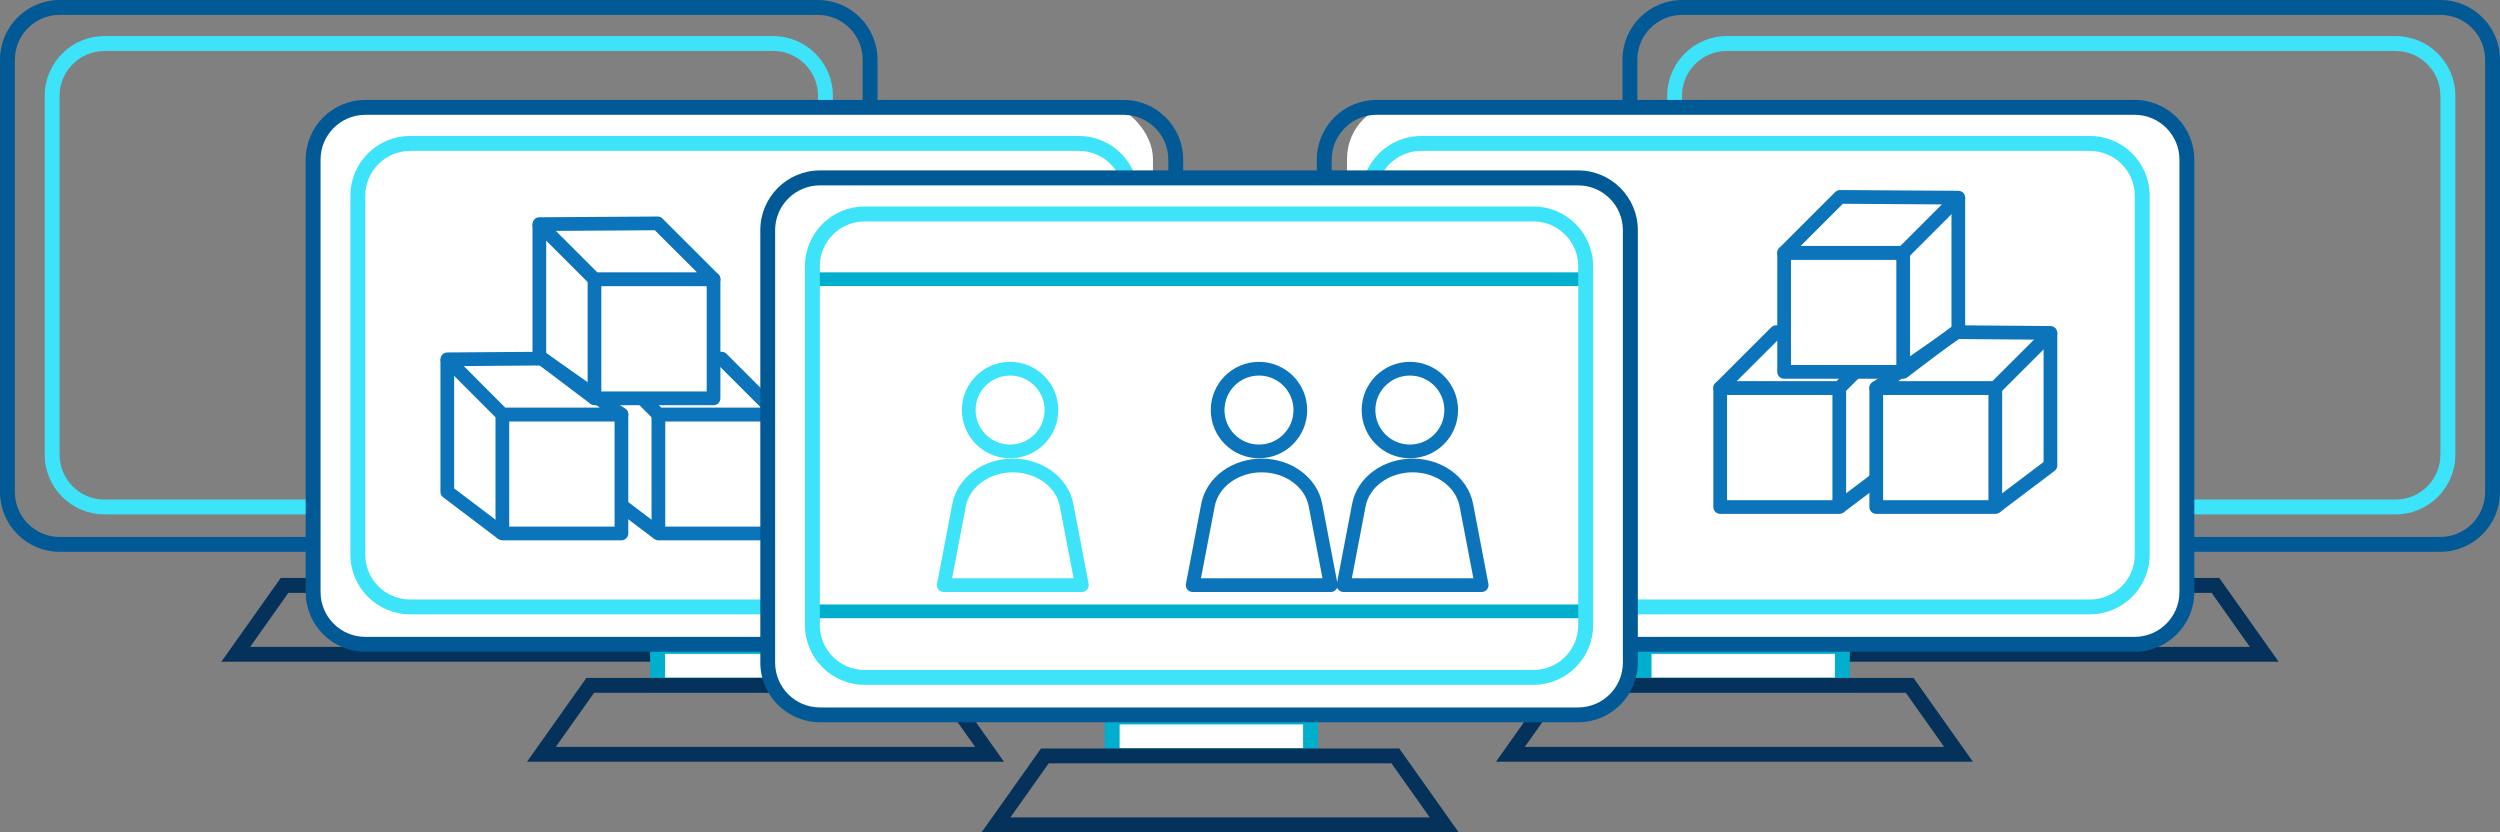
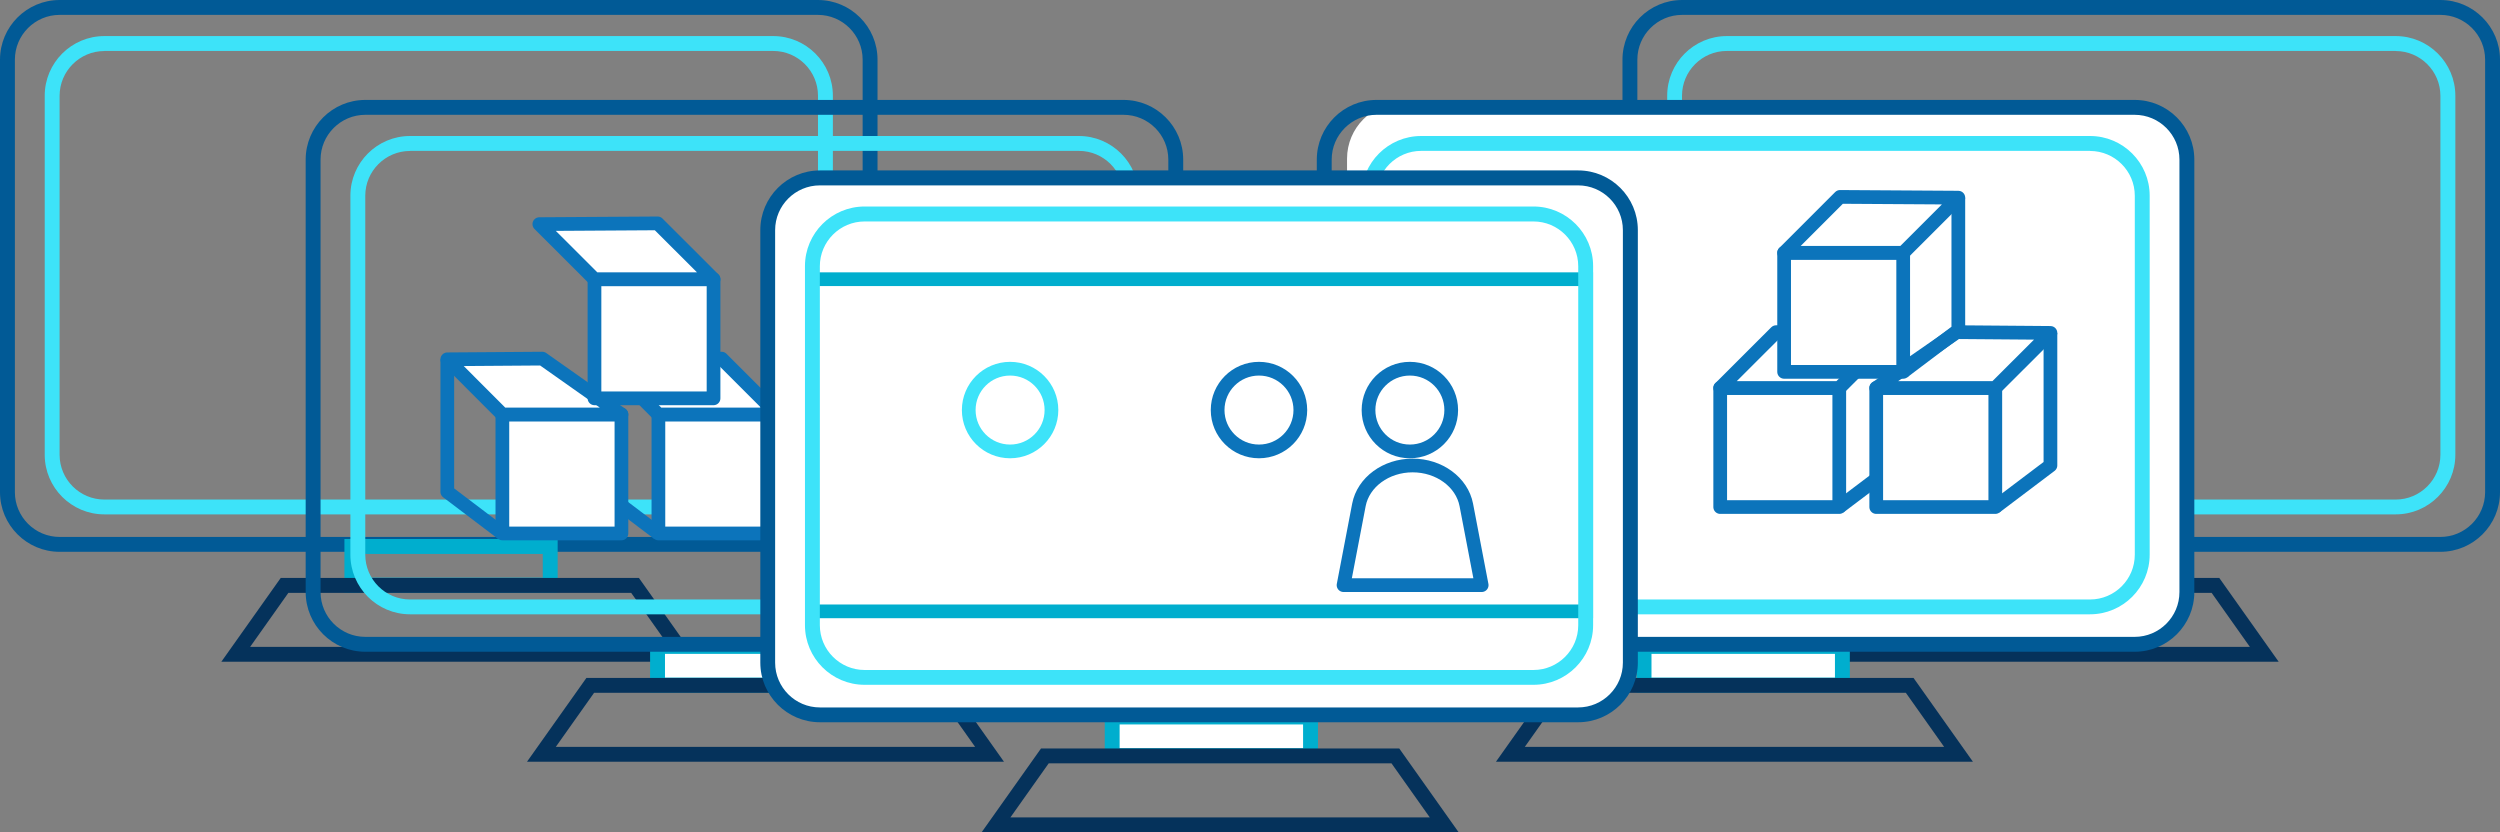
<svg xmlns="http://www.w3.org/2000/svg" id="Capa_2" data-name="Capa 2" viewBox="0 0 364.52 121.35">
  <rect x="0" y="0" width="364.52" height="121.35" fill="#808080" stroke="none" />
  <defs>
    <style>
      .cls-1 {
        fill: #015a96;
      }

      .cls-1, .cls-2, .cls-3, .cls-4, .cls-5 {
        stroke-width: 0px;
      }

      .cls-2 {
        fill: #3de3f9;
      }

      .cls-3 {
        fill: #05325b;
      }

      .cls-6 {
        stroke: #3de3f9;
      }

      .cls-6, .cls-7 {
        stroke-linecap: round;
      }

      .cls-6, .cls-7, .cls-8, .cls-5 {
        fill: #fff;
      }

      .cls-6, .cls-7, .cls-8, .cls-9 {
        stroke-linejoin: round;
      }

      .cls-6, .cls-7, .cls-8, .cls-9, .cls-10 {
        stroke-width: 2px;
      }

      .cls-4 {
        fill: #00aece;
      }

      .cls-7, .cls-8, .cls-9 {
        stroke: #0c74bb;
      }

      .cls-9, .cls-10 {
        fill: none;
      }

      .cls-10 {
        stroke: #00aece;
        stroke-miterlimit: 10;
      }
    </style>
  </defs>
  <g id="Capa_1-2" data-name="Capa 1">
    <path class="cls-1" d="m119.25,80.46H8.7c-4.8,0-8.7-3.9-8.7-8.7V8.7C0,3.9,3.9,0,8.7,0h110.55c4.8,0,8.7,3.9,8.7,8.7v63.06c0,4.8-3.9,8.7-8.7,8.7ZM8.7,2.17c-3.6,0-6.53,2.93-6.53,6.53v63.06c0,3.6,2.93,6.53,6.53,6.53h110.55c3.6,0,6.53-2.93,6.53-6.53V8.7c0-3.6-2.93-6.53-6.53-6.53H8.7Z" />
    <path class="cls-4" d="m81.31,86.4h-31.09v-7.81h31.09v7.81Zm-28.92-2.17h26.75v-3.46h-26.75v3.46Z" />
    <path class="cls-3" d="m101.81,96.49H32.27l8.66-12.22h52.23l8.66,12.22Zm-65.34-2.17h61.14l-5.58-7.88h-49.98l-5.58,7.88Z" />
    <path class="cls-2" d="m112.73,75H15.22c-4.8,0-8.7-3.9-8.7-8.7V13.96c0-4.8,3.9-8.7,8.7-8.7h97.52c4.8,0,8.7,3.9,8.7,8.7v52.34c0,4.8-3.9,8.7-8.7,8.7ZM15.22,7.44c-3.6,0-6.53,2.93-6.53,6.53v52.34c0,3.6,2.93,6.53,6.53,6.53h97.52c3.6,0,6.53-2.93,6.53-6.53V13.96c0-3.6-2.93-6.53-6.53-6.53H15.22Z" />
    <rect class="cls-5" x="95.68" y="94.57" width="29.29" height="5.43" />
    <path class="cls-4" d="m125.88,100.97h-31.09v-7.81h31.09v7.81Zm-28.92-2.17h26.75v-3.46h-26.75v3.46Z" />
-     <rect class="cls-5" x="45.54" y="15" width="122.57" height="79.29" rx="8.14" ry="8.14" />
    <path class="cls-1" d="m163.82,95.03H53.27c-4.8,0-8.7-3.9-8.7-8.7V23.27c0-4.8,3.9-8.7,8.7-8.7h110.55c4.8,0,8.7,3.9,8.7,8.7v63.06c0,4.8-3.9,8.7-8.7,8.7ZM53.27,16.74c-3.6,0-6.53,2.93-6.53,6.53v63.06c0,3.6,2.93,6.53,6.53,6.53h110.55c3.6,0,6.53-2.93,6.53-6.53V23.27c0-3.6-2.93-6.53-6.53-6.53H53.27Z" />
    <path class="cls-3" d="m146.38,111.07h-69.54l8.66-12.22h52.23l8.66,12.22Zm-65.34-2.17h61.14l-5.58-7.88h-49.98l-5.58,7.88Z" />
    <path class="cls-2" d="m157.3,89.57H59.79c-4.8,0-8.7-3.9-8.7-8.7V28.53c0-4.8,3.9-8.7,8.7-8.7h97.52c4.8,0,8.7,3.9,8.7,8.7v52.34c0,4.8-3.9,8.7-8.7,8.7ZM59.79,22.01c-3.6,0-6.53,2.93-6.53,6.53v52.34c0,3.6,2.93,6.53,6.53,6.53h97.52c3.6,0,6.53-2.93,6.53-6.53V28.53c0-3.6-2.93-6.53-6.53-6.53H59.79Z" />
    <rect class="cls-5" x="161.97" y="104.86" width="29.29" height="5.43" />
    <path class="cls-1" d="m245.27,80.46h110.55c4.8,0,8.7-3.9,8.7-8.7V8.7c0-4.8-3.9-8.7-8.7-8.7h-110.55c-4.8,0-8.7,3.9-8.7,8.7v63.06c0,4.8,3.9,8.7,8.7,8.7ZM355.82,2.17c3.6,0,6.53,2.93,6.53,6.53v63.06c0,3.6-2.93,6.53-6.53,6.53h-110.55c-3.6,0-6.53-2.93-6.53-6.53V8.7c0-3.6,2.93-6.53,6.53-6.53h110.55Z" />
-     <path class="cls-4" d="m283.21,86.4h31.09v-7.81h-31.09v7.81Zm28.92-2.17h-26.75v-3.46h26.75v3.46Z" />
+     <path class="cls-4" d="m283.21,86.4h31.09v-7.81h-31.09v7.81Zm28.92-2.17h-26.75v-3.46v3.46Z" />
    <path class="cls-3" d="m262.71,96.49h69.54l-8.66-12.22h-52.23l-8.66,12.22Zm65.34-2.17h-61.14l5.58-7.88h49.98l5.58,7.88Z" />
    <path class="cls-2" d="m251.79,75h97.52c4.8,0,8.7-3.9,8.7-8.7V13.96c0-4.8-3.9-8.7-8.7-8.7h-97.52c-4.8,0-8.7,3.9-8.7,8.7v52.34c0,4.8,3.9,8.7,8.7,8.7ZM349.3,7.44c3.6,0,6.53,2.93,6.53,6.53v52.34c0,3.6-2.93,6.53-6.53,6.53h-97.52c-3.6,0-6.53-2.93-6.53-6.53V13.96c0-3.6,2.93-6.53,6.53-6.53h97.52Z" />
    <rect class="cls-5" x="239.55" y="94.57" width="29.29" height="5.43" transform="translate(508.39 194.57) rotate(180)" />
    <path class="cls-4" d="m238.63,100.97h31.09v-7.81h-31.09v7.81Zm28.92-2.17h-26.75v-3.46h26.75v3.46Z" />
    <rect class="cls-5" x="196.41" y="15" width="122.57" height="79.29" rx="8.14" ry="8.14" transform="translate(515.39 109.29) rotate(180)" />
    <path class="cls-1" d="m200.7,95.03h110.55c4.8,0,8.7-3.9,8.7-8.7V23.27c0-4.8-3.9-8.7-8.7-8.7h-110.55c-4.8,0-8.7,3.9-8.7,8.7v63.06c0,4.8,3.9,8.7,8.7,8.7Zm110.55-78.29c3.6,0,6.53,2.93,6.53,6.53v63.06c0,3.6-2.93,6.53-6.53,6.53h-110.55c-3.6,0-6.53-2.93-6.53-6.53V23.27c0-3.6,2.93-6.53,6.53-6.53h110.55Z" />
    <path class="cls-3" d="m218.13,111.07h69.54l-8.66-12.22h-52.23l-8.66,12.22Zm65.34-2.17h-61.14l5.58-7.88h49.98l5.58,7.88Z" />
    <rect class="cls-8" x="96" y="60.43" width="17.36" height="17.36" transform="translate(209.36 138.21) rotate(180)" />
    <polygon class="cls-7" points="113.36 60.43 105.22 52.29 87.97 52.39 96 60.43 113.36 60.43" />
    <polyline class="cls-9" points="87.97 52.39 87.97 71.71 96 77.79" />
    <rect class="cls-8" x="73.25" y="60.43" width="17.36" height="17.36" transform="translate(163.86 138.21) rotate(180)" />
    <polygon class="cls-7" points="90.61 60.43 79.07 52.29 65.22 52.39 73.25 60.43 90.61 60.43" />
    <polyline class="cls-9" points="65.22 52.39 65.22 71.71 73.25 77.79" />
    <rect class="cls-8" x="86.68" y="40.71" width="17.36" height="17.36" transform="translate(190.72 98.79) rotate(180)" />
    <polygon class="cls-7" points="104.04 40.71 95.89 32.57 78.64 32.68 86.68 40.71 104.04 40.71" />
-     <polyline class="cls-9" points="78.64 32.68 78.64 52 86.68 58.07" />
    <path class="cls-2" d="m207.22,89.57h97.52c4.8,0,8.7-3.9,8.7-8.7V28.53c0-4.8-3.9-8.7-8.7-8.7h-97.52c-4.8,0-8.7,3.9-8.7,8.7v52.34c0,4.8,3.9,8.7,8.7,8.7Zm97.52-67.56c3.6,0,6.53,2.93,6.53,6.53v52.34c0,3.6-2.93,6.53-6.53,6.53h-97.52c-3.6,0-6.53-2.93-6.53-6.53V28.53c0-3.6,2.93-6.53,6.53-6.53h97.52Z" />
    <path class="cls-4" d="m192.17,111.26h-31.09v-7.81h31.09v7.81Zm-28.92-2.17h26.75v-3.46h-26.75v3.46Z" />
    <rect class="cls-5" x="111.82" y="25.29" width="126.14" height="79.29" rx="8.14" ry="8.14" />
    <path class="cls-1" d="m230.11,105.31h-110.55c-4.8,0-8.7-3.9-8.7-8.7v-63.06c0-4.8,3.9-8.7,8.7-8.7h110.55c4.8,0,8.7,3.9,8.7,8.7v63.06c0,4.8-3.9,8.7-8.7,8.7ZM119.55,27.03c-3.6,0-6.53,2.93-6.53,6.53v63.06c0,3.6,2.93,6.53,6.53,6.53h110.55c3.6,0,6.53-2.93,6.53-6.53v-63.06c0-3.6-2.93-6.53-6.53-6.53h-110.55Z" />
    <path class="cls-3" d="m212.67,121.35h-69.54l8.66-12.22h52.23l8.66,12.22Zm-65.34-2.17h61.14l-5.58-7.88h-49.98l-5.58,7.88Z" />
    <rect class="cls-10" x="118.39" y="40.71" width="112.89" height="48.43" />
    <path class="cls-2" d="m223.59,99.85h-97.52c-4.8,0-8.7-3.9-8.7-8.7v-52.34c0-4.8,3.9-8.7,8.7-8.7h97.52c4.8,0,8.7,3.9,8.7,8.7v52.34c0,4.8-3.9,8.7-8.7,8.7ZM126.07,32.29c-3.6,0-6.53,2.93-6.53,6.53v52.34c0,3.6,2.93,6.53,6.53,6.53h97.52c3.6,0,6.53-2.93,6.53-6.53v-52.34c0-3.6-2.93-6.53-6.53-6.53h-97.52Z" />
    <rect class="cls-8" x="250.82" y="56.57" width="17.36" height="17.36" />
    <polygon class="cls-7" points="250.82 56.57 258.97 48.43 276.22 48.54 268.18 56.57 250.82 56.57" />
    <polyline class="cls-9" points="276.22 48.54 276.22 67.86 268.18 73.93" />
    <rect class="cls-8" x="273.57" y="56.57" width="17.36" height="17.36" />
    <polygon class="cls-7" points="273.57 56.57 285.32 48.43 298.97 48.54 290.93 56.57 273.57 56.57" />
    <polyline class="cls-9" points="298.97 48.54 298.97 67.86 290.93 73.93" />
    <rect class="cls-8" x="260.14" y="36.86" width="17.36" height="17.36" />
    <polygon class="cls-7" points="260.14 36.86 268.29 28.71 285.54 28.82 277.5 36.86 260.14 36.86" />
    <polyline class="cls-9" points="285.54 28.82 285.54 48.14 277.5 54.21" />
-     <path class="cls-6" d="m147.68,67.87h0c-3.88,0-7.19,2.43-7.83,5.75l-2.24,11.7h20.14l-2.24-11.7c-.64-3.32-3.95-5.75-7.83-5.75Z" />
    <circle class="cls-6" cx="147.28" cy="59.79" r="6.03" />
-     <path class="cls-7" d="m183.97,67.87h0c-3.88,0-7.19,2.43-7.83,5.75l-2.24,11.7h20.14l-2.24-11.7c-.64-3.32-3.95-5.75-7.83-5.75Z" />
    <circle class="cls-7" cx="183.57" cy="59.79" r="6.03" />
    <path class="cls-7" d="m205.97,67.87h0c-3.88,0-7.19,2.43-7.83,5.75l-2.24,11.7h20.14l-2.24-11.7c-.64-3.32-3.95-5.75-7.83-5.75Z" />
    <circle class="cls-7" cx="205.57" cy="59.79" r="6.03" />
  </g>
</svg>